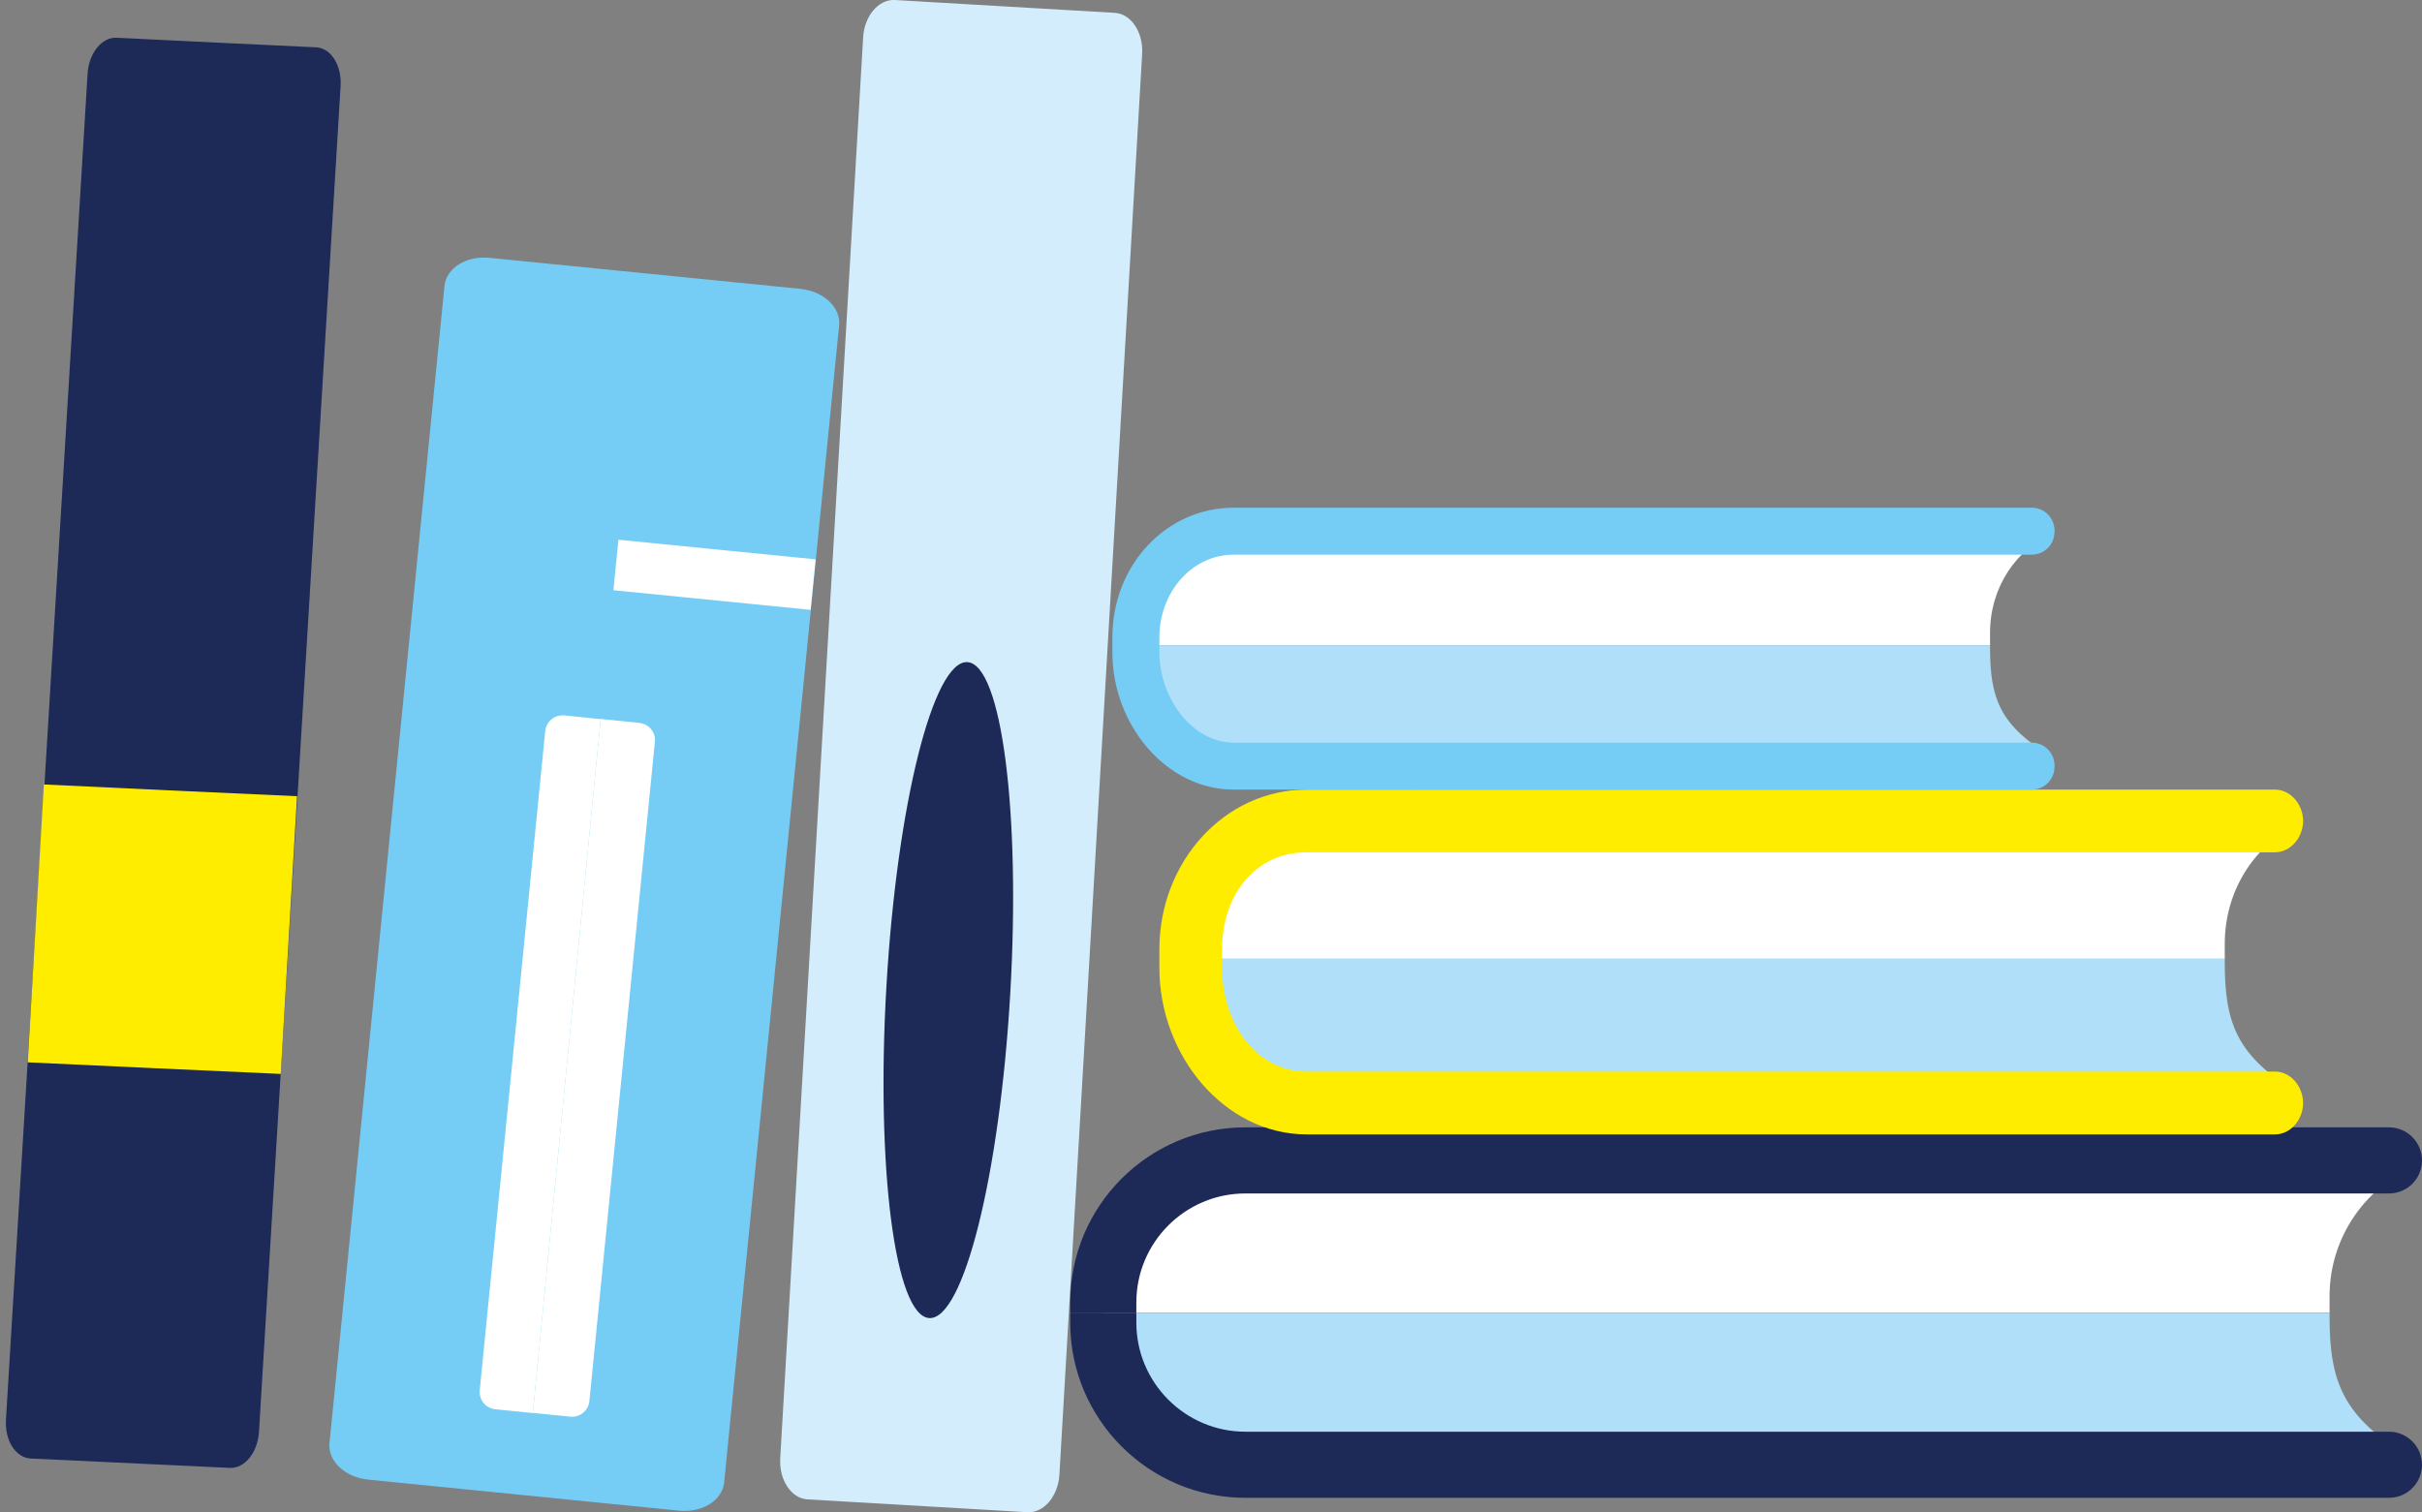
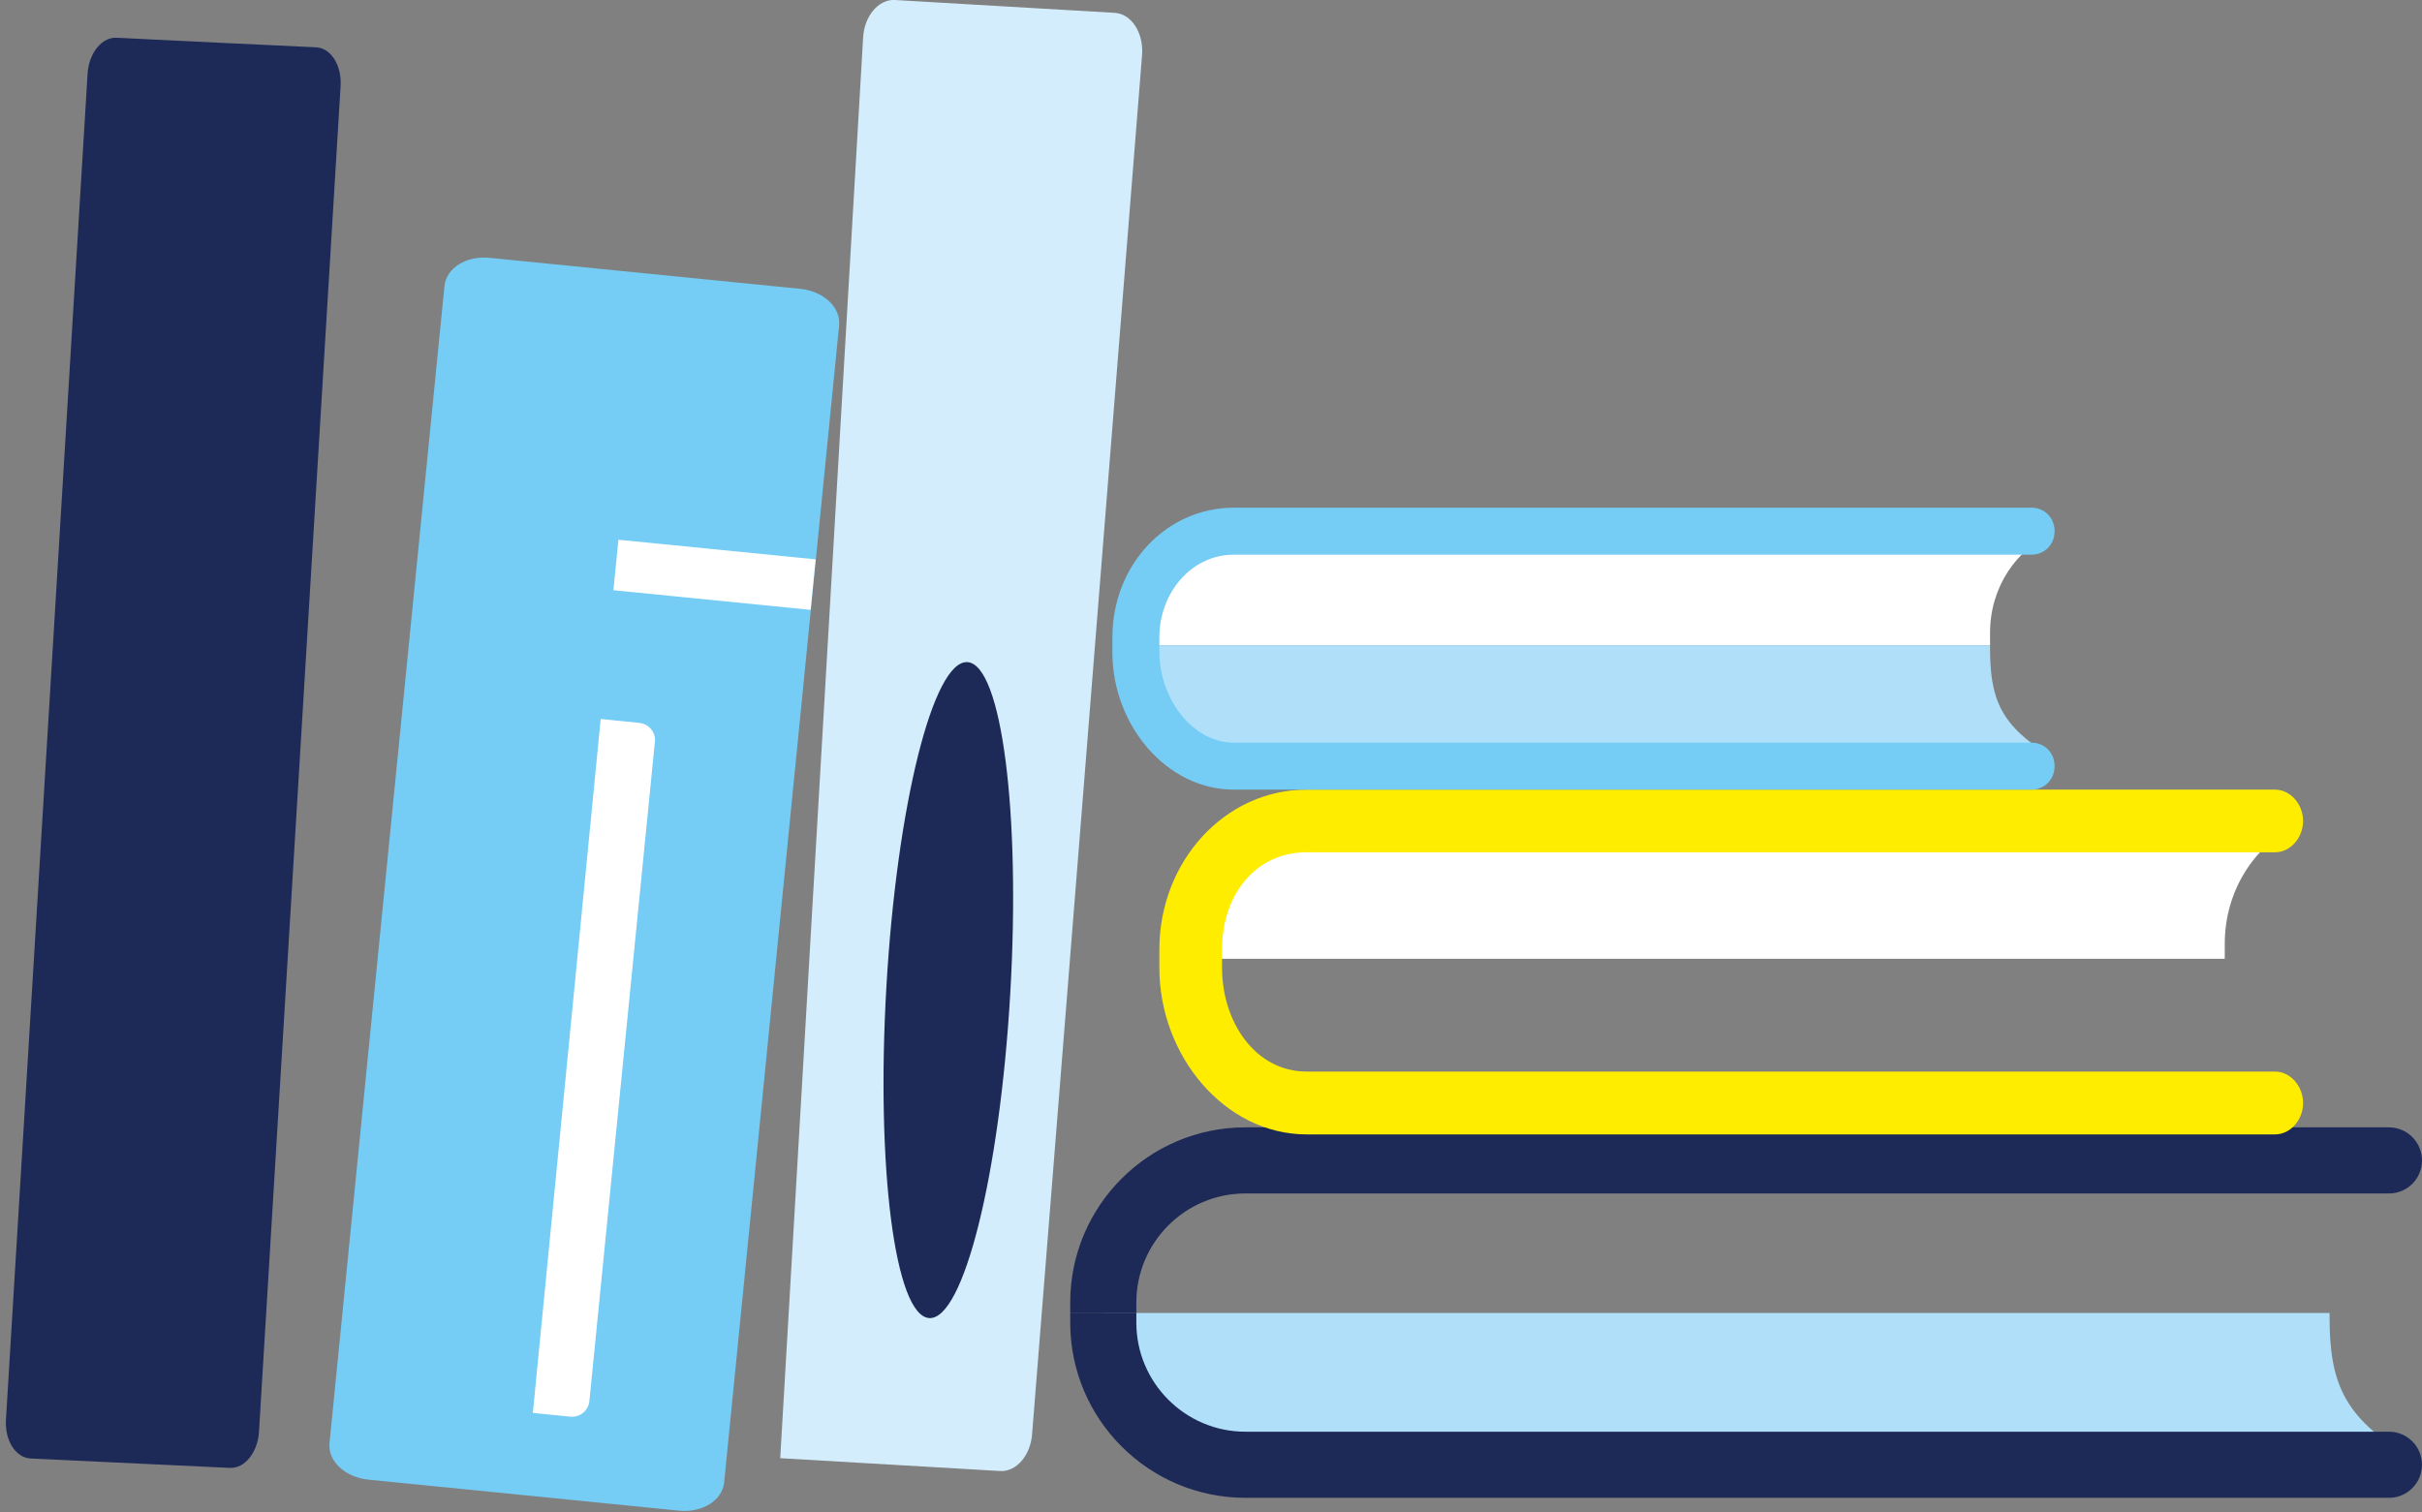
<svg xmlns="http://www.w3.org/2000/svg" id="Ebene_1" x="0px" y="0px" width="154.59px" height="96.53px" viewBox="0 0 154.59 96.53" xml:space="preserve">
  <rect x="0" y="0" width="154.59" height="96.53" fill="#808080" stroke="none" />
  <g>
-     <path fill="#FFFFFF" d="M148.69,82.75c0-3.85,2.4-7.13,5.78-8.45c-0.64-0.14-1.3-0.22-1.98-0.22H79.49c-5.01,0-9.07,4.06-9.07,9.07   v0.66h78.27V82.75z" />
    <path fill="#AFDFF9" d="M148.69,84.04v-0.22H70.42v0.63c0,5.01,4.06,9.07,9.07,9.07h72.99c1.16,0,0.83,0.18,1.85-0.22   C149.6,90.65,148.69,88.37,148.69,84.04z" />
    <g>
      <path fill="#1D2957" d="M72.53,83.15c0-3.84,3.12-6.96,6.96-6.96h72.99c1.17,0,2.11-0.94,2.11-2.11c0-1.16-0.94-2.11-2.11-2.11    H79.49c-6.17,0-11.18,5.01-11.18,11.18v0.64h4.22V83.15z" />
      <path fill="#1D2957" d="M152.48,91.4H79.49c-3.84,0-6.96-3.13-6.96-6.96v-0.64h-4.22v0.64c0,6.17,5.02,11.18,11.18,11.18h72.99    c1.17,0,2.11-0.95,2.11-2.11C154.59,92.35,153.65,91.4,152.48,91.4z" />
    </g>
    <path fill="#FFFFFF" d="M142,60.25c0-3.5,2.03-6.5,4.89-7.7c-0.54-0.13-1.1-0.2-1.68-0.2H83.4c-4.24,0-7.68,3.7-7.68,8.26v0.6H142   V60.25z" />
-     <path fill="#AFDFF9" d="M142,61.42v-0.21H75.72v0.57c0,4.56,3.44,8.26,7.68,8.26h61.81c0.99,0,0.7,0.16,1.57-0.2   C142.77,67.44,142,65.36,142,61.42z" />
    <path fill="#FFED00" d="M145.21,68.41H83.4c-3.25,0-5.4-3.13-5.4-6.63V61.2v-0.59c0-3.5,2.15-6.2,5.4-6.2h61.81   c0.99,0,1.79-0.94,1.79-2c0-1.06-0.8-2-1.79-2H83.4c-5.22,0-9.4,4.58-9.4,10.2v0.59v0.59c0,5.62,4.18,10.63,9.4,10.63h61.81   c0.99,0,1.79-0.94,1.79-2C147,69.35,146.2,68.41,145.21,68.41z" />
    <path fill="#F48427" d="M90.18,50.4c0.04,0,0.09,0,0.13,0c-0.05-0.01-0.1-0.01-0.15-0.02C90.17,50.39,90.18,50.4,90.18,50.4z" />
    <g>
      <path fill="#FFFFFF" d="M127.02,40.39c0-2.89,1.67-5.35,4.03-6.34c-0.45-0.11-0.91-0.17-1.38-0.17H78.75    c-3.5,0-6.33,3.05-6.33,6.81v0.5h54.6V40.39z" />
      <path fill="#AFDFF9" d="M127.02,41.36v-0.17h-54.6v0.47c0,3.76,2.83,6.81,6.33,6.81h50.92c0.81,0,0.58,0.13,1.29-0.16    C127.66,46.32,127.02,44.61,127.02,41.36z" />
      <path fill="#75CCF4" d="M129.67,47.41H78.75c-2.68,0-4.75-2.88-4.75-5.76v-0.48v-0.48c0-2.88,2.07-5.28,4.75-5.28h50.92    c0.81,0,1.47-0.63,1.47-1.5c0-0.87-0.66-1.5-1.47-1.5H78.75c-4.3,0-7.75,3.65-7.75,8.28v0.48v0.48c0,4.63,3.45,8.76,7.75,8.76    h50.92c0.81,0,1.47-0.63,1.47-1.5C131.14,48.04,130.48,47.41,129.67,47.41z" />
    </g>
    <path fill="#F48427" d="M86.18,28.4c0.04,0,0.09,0,0.13,0c-0.05-0.01-0.1-0.01-0.15-0.02C86.17,28.39,86.18,28.4,86.18,28.4z" />
    <g>
      <path fill="#1D2957" d="M20.17,3.02l-6.36-0.3L7.45,2.41C6.5,2.36,5.67,3.39,5.59,4.71L0.38,90.64c-0.08,1.32,0.62,2.42,1.57,2.47    l6.36,0.3l6.36,0.3c0.95,0.05,1.78-0.99,1.86-2.3l5.21-85.92C21.82,4.17,21.12,3.06,20.17,3.02z" />
-       <polygon fill="#FFED00" points="10.85,50.46 2.8,50.08 1.77,67.82 9.77,68.19 17.92,68.56 18.96,50.83   " />
-       <path fill="#D4EDFC" d="M71.15,0.82l-7.02-0.41L57.12,0c-1.04-0.06-1.96,1.02-2.03,2.41L49.8,93.09c-0.08,1.39,0.7,2.57,1.74,2.63    l7.02,0.41l7.02,0.41c1.04,0.06,1.96-1.02,2.04-2.41L72.9,3.45C72.98,2.06,72.2,0.88,71.15,0.82z" />
+       <path fill="#D4EDFC" d="M71.15,0.82l-7.02-0.41L57.12,0c-1.04-0.06-1.96,1.02-2.03,2.41L49.8,93.09l7.02,0.41l7.02,0.41c1.04,0.06,1.96-1.02,2.04-2.41L72.9,3.45C72.98,2.06,72.2,0.88,71.15,0.82z" />
      <ellipse transform="matrix(0.058 -0.998 0.998 0.058 -6.057 119.981)" fill="#1D2957" cx="60.56" cy="63.2" rx="20.98" ry="3.96" />
      <path fill="#75CCF4" d="M51.09,18.44l-9.92-0.99l-9.92-0.99c-1.48-0.15-2.76,0.65-2.88,1.79l-7.34,73.89    c-0.11,1.13,0.99,2.17,2.47,2.32l9.92,0.99l9.92,0.99c1.47,0.15,2.76-0.65,2.88-1.79l7.34-73.89    C53.67,19.62,52.56,18.59,51.09,18.44z" />
      <rect x="43.99" y="30.38" transform="matrix(-0.099 0.995 -0.995 -0.099 86.643 -5.053)" fill="#FFFFFF" width="3.24" height="12.65" />
      <path fill="#FFFFFF" d="M40.81,46.15l-2.47-0.25l-4.33,44.3l2.4,0.24c0.61,0.06,1.15-0.39,1.21-1l4.18-42.08    C41.87,46.76,41.42,46.21,40.81,46.15z" />
-       <path fill="#FFFFFF" d="M36.02,45.67c-0.61-0.06-1.16,0.39-1.22,1l-4.18,42.08c-0.06,0.61,0.38,1.16,1,1.22l2.39,0.24l4.33-44.3    L36.02,45.67z" />
    </g>
  </g>
</svg>